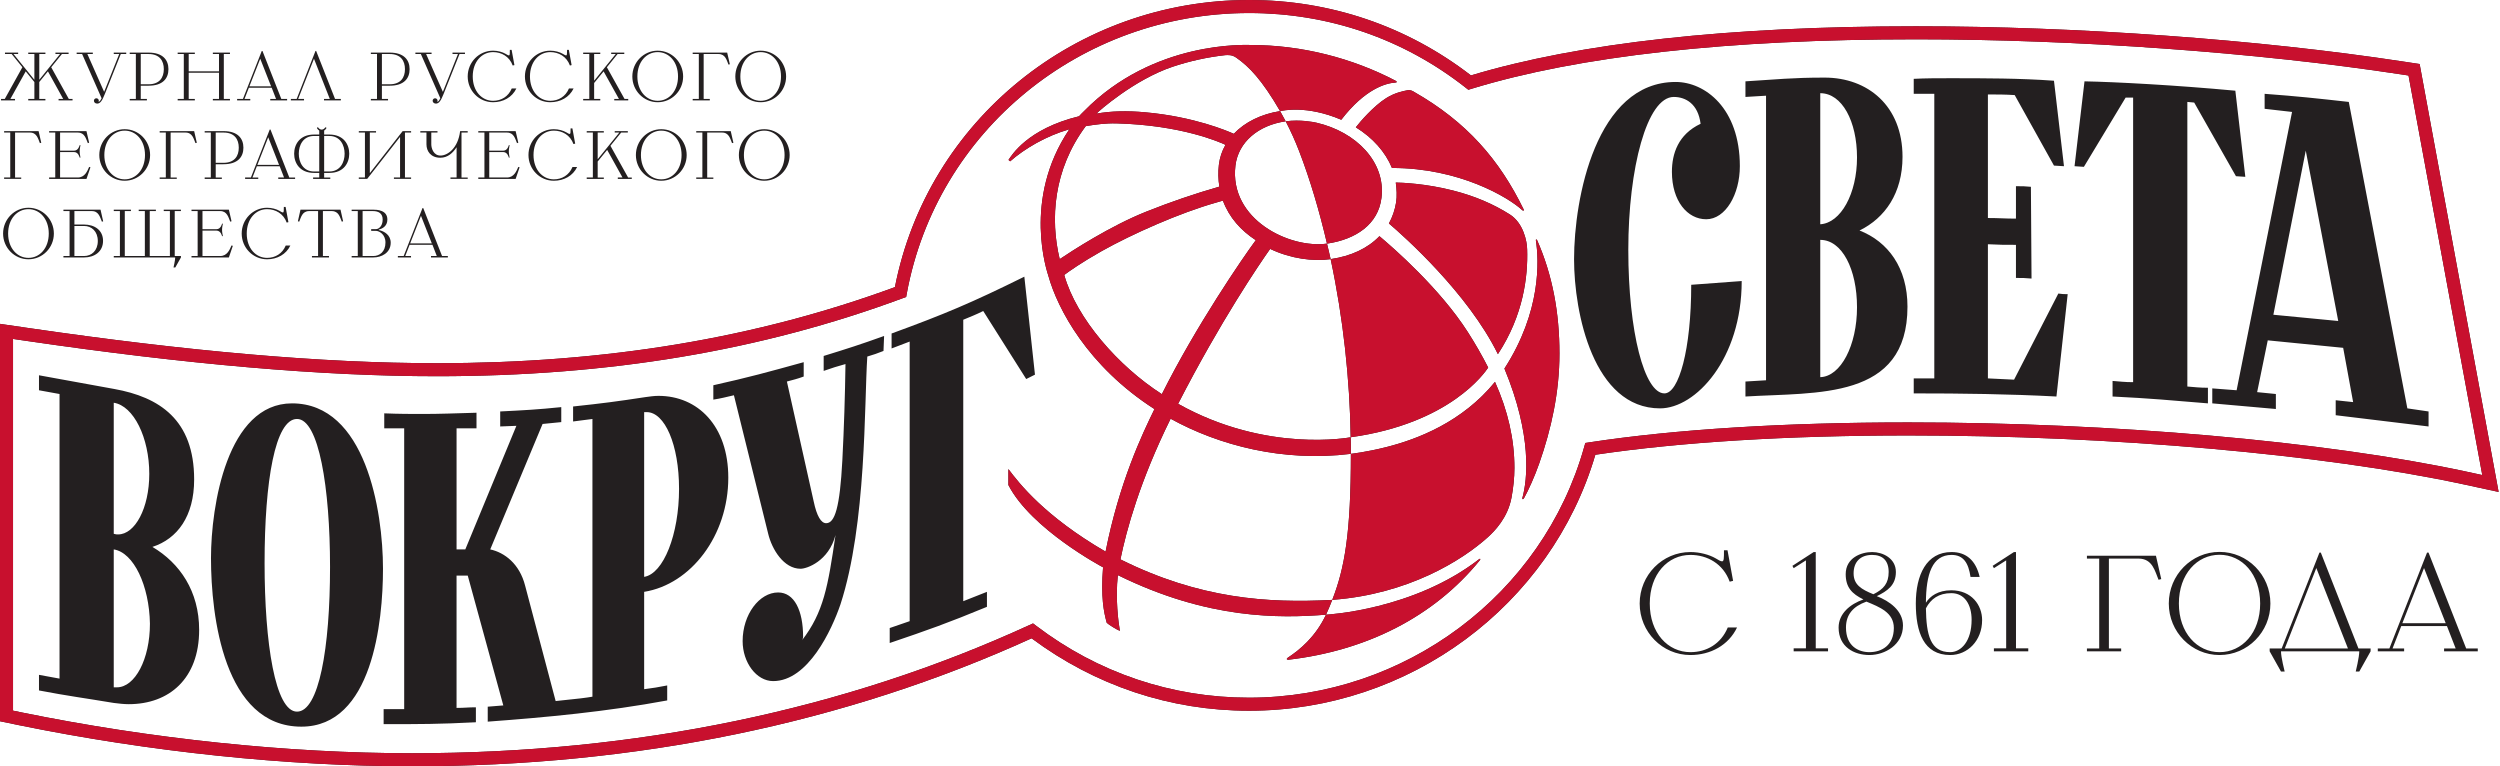
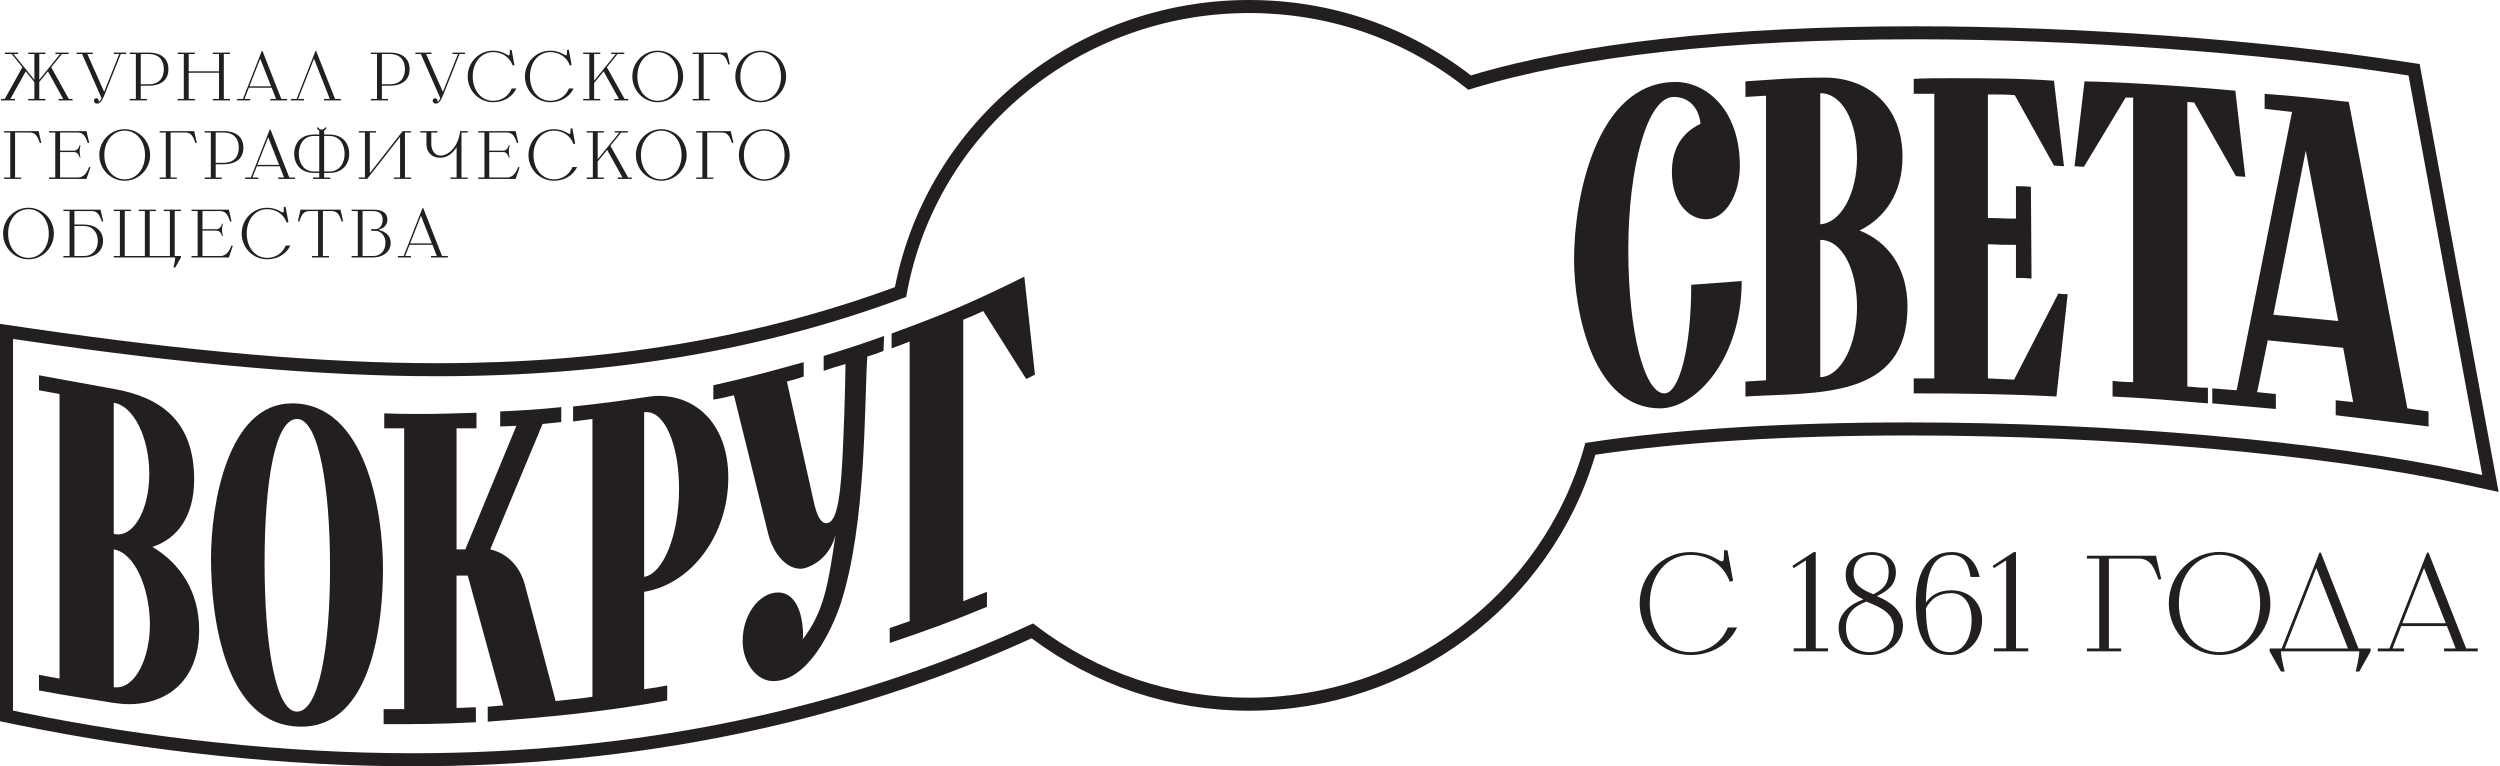
<svg xmlns="http://www.w3.org/2000/svg" width="261" height="80" viewBox="0 0 261 80" fill="none">
  <path d="M93.429 29.976C78.903 35.313 63.262 37.917 45.615 37.917V38.619V37.917C33.685 37.921 19.484 36.664 2.897 34.234L0 33.811V75.299L2.024 75.718C15.547 78.475 29.947 80 43.014 80C66.486 80 88.243 75.499 107.698 66.64C114.325 71.568 122.156 74.2 130.398 74.2C147.116 74.2 161.908 63.231 166.554 47.476C175.346 46.162 186.621 45.462 199.245 45.462C220.335 45.462 242.516 47.413 257.134 50.553L260.856 51.359L252.61 6.683L250.832 6.414C235.773 4.116 216.782 2.744 200.026 2.744C180.488 2.744 164.868 4.475 153.567 7.874C146.896 2.729 138.896 0 130.398 0C112.307 0.005 96.836 12.591 93.429 29.976ZM94.241 31.135L94.604 31.001L94.673 30.621C97.799 13.672 112.823 1.365 130.398 1.362C138.71 1.362 146.531 4.055 153.015 9.152L153.293 9.371L153.633 9.267C164.829 5.841 180.438 4.104 200.026 4.104C216.718 4.104 235.632 5.469 250.627 7.758L251.449 7.884L259.149 49.595C258.348 49.421 257.422 49.222 257.422 49.222C242.714 46.062 220.423 44.1 199.245 44.1C186.37 44.1 174.853 44.819 165.939 46.18L165.507 46.247L165.387 46.668C161.056 62.077 146.667 72.838 130.398 72.838C122.316 72.838 114.63 70.242 108.173 65.331L107.848 65.085L107.478 65.255C88.115 74.137 66.425 78.638 43.013 78.638C30.037 78.638 15.727 77.124 2.298 74.385C2.298 74.385 1.785 74.279 1.36 74.19V35.385L2.701 35.581C19.354 38.02 33.618 39.282 45.615 39.278C63.562 39.278 79.466 36.614 94.241 31.135Z" fill="#231F20" />
  <path d="M83.906 37.811C80.134 38.853 78.246 39.376 74.472 40.22V41.72C75.317 41.59 75.773 41.458 76.621 41.265L80.2 55.729C80.591 57.358 81.826 59.378 83.58 59.378C84.232 59.378 86.51 58.596 87.227 55.86C86.444 61.201 85.991 63.938 83.71 66.872C83.779 66.804 83.844 66.61 83.844 66.479C83.844 63.744 82.93 61.853 81.238 61.853C79.286 61.853 77.531 64.133 77.531 66.934C77.531 69.151 78.96 71.106 80.718 71.106C84.364 71.106 86.835 65.762 87.746 63.091C90.48 54.685 90.221 42.111 90.546 37.224C91.119 37.059 91.684 36.864 92.237 36.639L92.3 35.075C89.762 35.986 88.527 36.379 85.991 37.162V38.723C86.899 38.398 87.354 38.268 88.268 38.007C88.221 41.353 88.113 44.698 87.942 48.04C87.681 52.993 87.158 54.622 86.251 54.622C85.729 54.622 85.275 53.904 84.947 52.34L82.152 39.832C82.866 39.636 83.191 39.571 83.906 39.31V37.811ZM173.767 41.07C171.687 41.07 169.995 34.684 169.995 26.083C169.995 17.55 171.947 10.121 174.74 10.121C175.978 10.121 177.28 10.837 177.542 12.923C175.196 14.03 174.548 16.051 174.548 17.94C174.548 21.001 176.175 22.89 178.127 22.89C180.145 22.89 181.64 20.284 181.64 17.352C181.64 11.293 177.997 8.557 174.938 8.557C166.609 8.557 164.332 20.739 164.332 27.061C164.332 32.666 166.353 42.634 173.31 42.634C177.021 42.634 181.834 37.486 181.834 29.341L176.564 29.731C176.564 36.509 175.264 41.07 173.767 41.07ZM15.585 49.474C15.585 53.057 14.089 55.794 12.333 55.794C12.202 55.794 12.071 55.794 11.875 55.729V42.046C13.96 42.373 15.585 45.696 15.585 49.474ZM4.07 40.744L6.215 41.134V70.846L4.07 70.454V72.083C7.127 72.667 8.753 72.866 11.875 73.387C12.397 73.451 12.919 73.516 13.438 73.516C17.669 73.516 20.791 70.845 20.791 65.762C20.791 61.724 18.774 58.791 15.912 57.097C18.514 56.252 20.269 53.904 20.269 50.06C20.269 43.806 16.625 41.458 11.943 40.612L4.07 39.179V40.744ZM15.653 65.112C15.653 68.825 14.089 71.757 12.202 71.757H11.875V57.358C13.96 57.684 15.585 61.136 15.653 65.112ZM182.225 10.121L184.374 9.991V39.701L182.225 39.831V41.396C189.708 40.939 199.14 41.785 199.14 32.014C199.14 27.972 197.126 25.235 194.133 24.063C196.8 22.761 198.623 20.155 198.623 16.374C198.623 11.034 194.981 8.101 190.49 8.101C187.04 8.101 185.479 8.297 182.225 8.492V10.121ZM193.872 32.078C193.872 36.054 192.18 39.31 190.035 39.376V25.043C192.309 25.043 193.872 28.102 193.872 32.078ZM193.872 16.44C193.872 20.22 192.18 23.282 190.035 23.414V9.729C192.309 9.729 193.872 12.66 193.872 16.439V16.44ZM40.117 44.719H42.197V74.035H40.051V75.602C43.89 75.602 45.843 75.602 49.683 75.404V73.842C48.834 73.842 48.511 73.906 47.664 73.906V60.094H48.834L52.545 73.646L50.919 73.778V75.34C57.1 74.885 63.347 74.296 69.656 73.125V71.56C68.682 71.757 68.227 71.821 67.25 71.952V61.788C72.127 61.005 76.034 55.925 76.034 49.866C76.034 44.456 72.846 41.328 68.748 41.328C68.292 41.328 67.835 41.396 67.381 41.458C64.388 41.916 62.891 42.111 59.831 42.437V44.002L61.85 43.741V72.734C61.071 72.866 60.547 72.928 58.01 73.19L54.821 61.136C54.239 58.857 52.676 57.684 51.18 57.358L56.645 44.262L58.597 44.068V42.503C56.058 42.764 54.757 42.827 52.221 42.956V44.523L53.911 44.456L48.578 57.358H47.665V44.719H49.746V43.089C47.47 43.153 45.907 43.218 44.15 43.218C42.978 43.218 41.678 43.218 40.116 43.153V44.719H40.117ZM70.893 51.037C70.893 55.793 69.267 59.898 67.25 60.225V43.025H67.513C69.397 43.025 70.893 46.411 70.893 51.037ZM39.984 59.378C39.984 53.316 38.166 42.111 30.487 42.111C23.717 42.111 22.027 52.797 22.027 58.269C22.027 64.329 23.393 75.863 31.462 75.863C38.879 75.863 39.984 64.915 39.984 59.378ZM34.456 59.183C34.456 67.718 33.284 74.295 31.007 74.295C28.732 74.295 27.622 67.13 27.622 58.791C27.622 50.192 28.732 43.74 31.007 43.74C33.284 43.74 34.456 50.907 34.456 59.183ZM236.427 11.359L239.29 11.686L233.503 40.743L230.962 40.548V42.111L237.6 42.699V41.134L235.646 40.939L236.753 35.532L244.627 36.313L245.667 41.98L243.847 41.785V43.349L253.542 44.523V42.957L251.327 42.633L245.214 10.641C241.698 10.25 239.941 10.057 236.427 9.795V11.359ZM220.551 41.396C224.518 41.589 226.536 41.785 230.508 42.111V40.482C229.66 40.482 229.141 40.417 228.359 40.353V10.641L229.074 10.707L233.433 18.395L234.411 18.461L233.37 9.469C227.058 8.882 220.875 8.557 217.622 8.492L216.582 17.352L217.558 17.418L221.917 10.187H222.698V39.898C221.787 39.898 221.397 39.832 220.551 39.77V41.396ZM240.721 15.724L244.111 33.512L237.339 32.859L240.721 15.724ZM93.082 36.379L94.969 35.66V64.85L92.886 65.567V67.13C96.921 65.762 98.939 65.046 103.037 63.353V61.788L100.564 62.765V33.381C101.346 33.054 101.867 32.859 102.649 32.47L107.136 39.571L108.05 39.114L106.941 28.885C101.41 31.621 98.612 32.796 93.082 34.817V36.379ZM212.027 19.502C211.44 19.439 211.114 19.439 210.465 19.439V22.825C209.295 22.825 208.71 22.761 207.537 22.761V9.861C208.512 9.861 209.295 9.861 210.335 9.926L214.434 17.288L215.479 17.352L214.434 8.428C210.853 8.166 207.211 8.166 203.569 8.166C202.331 8.166 201.03 8.166 199.793 8.231V9.795H201.941V39.506H199.793V41.07C204.805 41.07 209.749 41.134 214.693 41.396L215.866 30.709C215.479 30.709 215.28 30.709 214.89 30.645L210.27 39.636L207.537 39.505V25.498C208.71 25.562 209.295 25.562 210.465 25.562V29.017C211.114 29.017 211.44 29.017 212.092 29.082L212.027 19.503" fill="#231F20" />
-   <path d="M157.622 22.386C155.932 21.318 154.002 20.476 151.701 19.89C148.835 19.157 146.304 19.063 145.718 19.058C145.809 19.703 145.859 20.472 145.752 21.139C145.629 21.906 145.376 22.647 145.003 23.329C146.556 24.654 153.257 30.607 156.381 36.971C159.057 32.903 159.525 28.832 159.436 26.058C159.429 25.194 159.032 23.276 157.622 22.386ZM141.548 13.291C143.311 14.38 144.637 15.863 145.321 17.537C152.34 17.524 157.495 20.608 158.932 21.947C159.042 22.037 159.132 21.983 159.07 21.864C156.529 16.648 153.106 12.72 147.643 9.601C147.526 9.528 147.266 9.361 146.963 9.419C146.514 9.506 145.638 9.667 144.726 10.24C143.387 11.083 141.975 12.733 141.548 13.292V13.291ZM134.447 68.665C134.229 68.828 134.404 68.889 134.518 68.876C142.614 67.927 149.659 64.435 154.494 58.491C154.606 58.347 154.517 58.302 154.427 58.371C147.57 63.699 138.526 64.166 138.436 64.173C137.333 66.495 135.723 67.822 134.447 68.665ZM155.366 38.375C154.72 37.107 154.012 35.871 153.243 34.673C150.329 30.113 145.439 25.852 144.012 24.656C142.787 25.936 141.035 26.743 138.949 27.046L138.919 27.053C140.238 33.222 140.923 39.659 141.01 45.649C151.368 44.206 155.005 38.918 155.366 38.375ZM144.732 46.676C142.591 47.217 141.048 47.377 141.031 47.381C141.034 55.689 140.374 59.344 139.087 62.625C139.12 62.623 139.15 62.617 139.183 62.617C146.988 62.017 152.614 58.536 155.346 56.072C156.033 55.451 157.413 54.053 157.803 51.941C157.985 50.949 158.107 49.903 158.107 48.857C158.107 45.858 157.428 42.892 156.077 39.868C152.658 44.069 147.973 45.857 144.732 46.676ZM138.538 25.431L138.592 25.426C141.525 24.986 143.883 23.443 144.227 20.655C144.687 16.925 141.591 13.767 137.434 12.809C137.159 12.746 135.761 12.46 134.226 12.664C134.749 13.67 135.215 14.704 135.624 15.762C136.793 18.795 137.752 22.067 138.538 25.431ZM160.478 25.078C160.435 24.983 160.325 24.961 160.344 25.082C160.671 27.191 160.915 32.515 157.063 38.478C159.963 45.46 159.473 50.061 158.934 51.993C158.907 52.104 158.993 52.209 159.124 51.975C159.565 51.182 160.209 49.768 160.698 48.371C161.96 44.773 162.808 40.945 162.808 36.905C162.808 32.633 162.081 28.721 160.478 25.079V25.078ZM116.973 58.401C117.598 55.34 119.004 50.212 122.211 43.715C127.271 46.512 133.973 48.25 140.979 47.387L141.031 47.381C141.031 47.045 141.032 46.721 141.031 46.37C141.028 46.136 141.015 45.889 141.01 45.65C140.972 45.656 132.243 47.349 122.994 42.157C127.444 33.493 131.457 27.609 132.6 25.988C132.604 25.989 132.611 25.992 132.611 25.99C134.772 27.018 137.118 27.309 138.908 27.056L138.919 27.054C138.803 26.508 138.665 25.973 138.538 25.432C134.664 25.98 128.306 22.928 128.98 17.285C129.274 14.821 131.401 13.062 134.226 12.666C134.04 12.306 133.845 11.95 133.642 11.6C131.681 11.904 129.968 12.747 128.808 13.971C128.188 13.69 124.69 12.188 119.598 11.726C117.644 11.547 116.013 11.592 114.468 11.859C114.658 11.647 118.42 8.304 122.437 6.963C124.214 6.372 126.048 5.968 127.909 5.759C128.18 5.749 128.613 5.686 129.09 6.036C130.392 6.949 131.734 8.307 133.642 11.6C133.889 11.562 136.368 10.943 140.03 12.502C142.513 9.265 144.708 8.678 145.655 8.624C145.92 8.609 145.815 8.488 145.683 8.42C141.195 6.078 135.932 4.696 130.544 4.696C130.089 4.696 120.411 4.223 113.182 11.597C112.983 11.801 112.831 11.927 112.652 12.138C107.226 13.466 105.601 16.247 105.286 16.696L105.46 16.842C106.973 15.513 109.218 14.188 111.639 13.496C106.673 20.864 109.365 28.497 109.45 28.798C110.403 32.225 113.545 38.232 120.528 42.71C119.24 45.326 116.844 50.394 115.421 57.592C109.066 53.896 106.411 50.479 105.277 48.97V50.636C107.649 55.245 115.075 59.182 115.158 59.227C114.91 62.302 115.233 63.922 115.549 65.031C115.8 65.24 116.508 65.695 116.916 65.866C116.756 64.934 116.432 62.49 116.704 60.043C126.123 64.689 133.612 64.547 138.436 64.174C138.65 63.732 138.943 62.987 139.087 62.626C139.062 62.628 139.039 62.632 139.014 62.633C132.362 62.982 125.248 62.522 116.973 58.401ZM113.354 13.168C114.332 13.007 115.42 12.852 116.556 12.882C123.351 13.059 127.371 14.85 127.942 15.12C127.569 15.764 127.333 16.478 127.248 17.217C127.162 17.972 127.18 18.735 127.299 19.486C124.718 20.225 122.177 21.095 119.684 22.09C115.895 23.596 111.84 26.242 110.633 27.054C109.634 22.91 109.949 17.738 113.354 13.167V13.168ZM111.106 28.703C111.654 28.294 112.967 27.369 115.004 26.222C118.189 24.429 123.213 22.203 126.995 21.141C127.273 21.063 127.491 20.998 127.67 20.944C128.333 22.724 129.562 24.07 131.104 25.076C129.784 26.855 124.859 34.026 121.298 41.151C116.759 38.236 112.378 33.238 111.106 28.703Z" fill="#231F20" />
-   <path d="M93.429 29.976C78.903 35.313 63.262 37.917 45.615 37.917V38.619V37.917C33.685 37.921 19.484 36.664 2.897 34.234L0 33.811V75.299L2.024 75.718C15.547 78.475 29.947 80 43.014 80C66.486 80 88.243 75.499 107.698 66.64C114.325 71.568 122.156 74.2 130.398 74.2C147.116 74.2 161.908 63.231 166.554 47.476C175.346 46.162 186.621 45.462 199.245 45.462C220.335 45.462 242.516 47.413 257.134 50.553L260.856 51.359L252.61 6.683L250.832 6.414C235.773 4.116 216.782 2.744 200.026 2.744C180.488 2.744 164.868 4.475 153.567 7.874C146.896 2.729 138.896 0 130.398 0C112.307 0.005 96.836 12.591 93.429 29.976ZM94.241 31.135L94.604 31.001L94.673 30.621C97.799 13.672 112.823 1.365 130.398 1.362C138.71 1.362 146.531 4.055 153.015 9.152L153.293 9.371L153.633 9.267C164.829 5.841 180.438 4.104 200.026 4.104C216.718 4.104 235.632 5.469 250.627 7.758L251.449 7.884L259.149 49.595C258.348 49.421 257.422 49.222 257.422 49.222C242.714 46.062 220.423 44.1 199.245 44.1C186.37 44.1 174.853 44.819 165.939 46.18L165.507 46.247L165.387 46.668C161.056 62.077 146.667 72.838 130.398 72.838C122.316 72.838 114.63 70.242 108.173 65.331L107.848 65.085L107.478 65.255C88.115 74.137 66.425 78.638 43.013 78.638C30.037 78.638 15.727 77.124 2.298 74.385C2.298 74.385 1.785 74.279 1.36 74.19V35.385L2.701 35.581C19.354 38.02 33.618 39.282 45.615 39.278C63.562 39.278 79.466 36.614 94.241 31.135Z" fill="#C8102E" />
-   <path d="M157.622 22.386C155.932 21.318 154.002 20.476 151.701 19.89C148.835 19.157 146.304 19.063 145.718 19.058C145.809 19.703 145.859 20.472 145.752 21.139C145.629 21.906 145.376 22.647 145.003 23.329C146.556 24.654 153.257 30.607 156.381 36.971C159.057 32.903 159.525 28.832 159.436 26.058C159.429 25.194 159.032 23.276 157.622 22.386ZM141.548 13.291C143.311 14.38 144.637 15.863 145.321 17.537C152.34 17.524 157.495 20.608 158.932 21.947C159.042 22.037 159.132 21.983 159.07 21.864C156.529 16.648 153.106 12.72 147.643 9.601C147.526 9.528 147.266 9.361 146.963 9.419C146.514 9.506 145.638 9.667 144.726 10.24C143.387 11.083 141.975 12.733 141.548 13.292V13.291ZM134.447 68.665C134.229 68.828 134.404 68.889 134.518 68.876C142.614 67.927 149.659 64.435 154.494 58.491C154.606 58.347 154.517 58.302 154.427 58.371C147.57 63.699 138.526 64.166 138.436 64.173C137.333 66.495 135.723 67.822 134.447 68.665ZM155.366 38.375C154.72 37.107 154.012 35.871 153.243 34.673C150.329 30.113 145.439 25.852 144.012 24.656C142.787 25.936 141.035 26.743 138.949 27.046L138.919 27.053C140.238 33.222 140.923 39.659 141.01 45.649C151.368 44.206 155.005 38.918 155.366 38.375ZM144.732 46.676C142.591 47.217 141.048 47.377 141.031 47.381C141.034 55.689 140.374 59.344 139.087 62.625C139.12 62.623 139.15 62.617 139.183 62.617C146.988 62.017 152.614 58.536 155.346 56.072C156.033 55.451 157.413 54.053 157.803 51.941C157.985 50.949 158.107 49.903 158.107 48.857C158.107 45.858 157.428 42.892 156.077 39.868C152.658 44.069 147.973 45.857 144.732 46.676ZM138.538 25.431L138.592 25.426C141.525 24.986 143.883 23.443 144.227 20.655C144.687 16.925 141.591 13.767 137.434 12.809C137.159 12.746 135.761 12.46 134.226 12.664C134.749 13.67 135.215 14.704 135.624 15.762C136.793 18.795 137.752 22.067 138.538 25.431ZM160.478 25.078C160.435 24.983 160.325 24.961 160.344 25.082C160.671 27.191 160.915 32.515 157.063 38.478C159.963 45.46 159.473 50.061 158.934 51.993C158.907 52.104 158.993 52.209 159.124 51.975C159.565 51.182 160.209 49.768 160.698 48.371C161.96 44.773 162.808 40.945 162.808 36.905C162.808 32.633 162.081 28.721 160.478 25.079V25.078ZM116.973 58.401C117.598 55.34 119.004 50.212 122.211 43.715C127.271 46.512 133.973 48.25 140.979 47.387L141.031 47.381C141.031 47.045 141.032 46.721 141.031 46.37C141.028 46.136 141.015 45.889 141.01 45.65C140.972 45.656 132.243 47.349 122.994 42.157C127.444 33.493 131.457 27.609 132.6 25.988C132.604 25.989 132.611 25.992 132.611 25.99C134.772 27.018 137.118 27.309 138.908 27.056L138.919 27.054C138.803 26.508 138.665 25.973 138.538 25.432C134.664 25.98 128.306 22.928 128.98 17.285C129.274 14.821 131.401 13.062 134.226 12.666C134.04 12.306 133.845 11.95 133.642 11.6C131.681 11.904 129.968 12.747 128.808 13.971C128.188 13.69 124.69 12.188 119.598 11.726C117.644 11.547 116.013 11.592 114.468 11.859C114.658 11.647 118.42 8.304 122.437 6.963C124.214 6.372 126.048 5.968 127.909 5.759C128.18 5.749 128.613 5.686 129.09 6.036C130.392 6.949 131.734 8.307 133.642 11.6C133.889 11.562 136.368 10.943 140.03 12.502C142.513 9.265 144.708 8.678 145.655 8.624C145.92 8.609 145.815 8.488 145.683 8.42C141.195 6.078 135.932 4.696 130.544 4.696C130.089 4.696 120.411 4.223 113.182 11.597C112.983 11.801 112.831 11.927 112.652 12.138C107.226 13.466 105.601 16.247 105.286 16.696L105.46 16.842C106.973 15.513 109.218 14.188 111.639 13.496C106.673 20.864 109.365 28.497 109.45 28.798C110.403 32.225 113.545 38.232 120.528 42.71C119.24 45.326 116.844 50.394 115.421 57.592C109.066 53.896 106.411 50.479 105.277 48.97V50.636C107.649 55.245 115.075 59.182 115.158 59.227C114.91 62.302 115.233 63.922 115.549 65.031C115.8 65.24 116.508 65.695 116.916 65.866C116.756 64.934 116.432 62.49 116.704 60.043C126.123 64.689 133.612 64.547 138.436 64.174C138.65 63.732 138.943 62.987 139.087 62.626C139.062 62.628 139.039 62.632 139.014 62.633C132.362 62.982 125.248 62.522 116.973 58.401ZM113.354 13.168C114.332 13.007 115.42 12.852 116.556 12.882C123.351 13.059 127.371 14.85 127.942 15.12C127.569 15.764 127.333 16.478 127.248 17.217C127.162 17.972 127.18 18.735 127.299 19.486C124.718 20.225 122.177 21.095 119.684 22.09C115.895 23.596 111.84 26.242 110.633 27.054C109.634 22.91 109.949 17.738 113.354 13.167V13.168ZM111.106 28.703C111.654 28.294 112.967 27.369 115.004 26.222C118.189 24.429 123.213 22.203 126.995 21.141C127.273 21.063 127.491 20.998 127.67 20.944C128.333 22.724 129.562 24.07 131.104 25.076C129.784 26.855 124.859 34.026 121.298 41.151C116.759 38.236 112.378 33.238 111.106 28.703Z" fill="#C8102E" />
  <path d="M2.969 21.689C1.51 21.689 0.322 22.892 0.322 24.383C0.322 25.866 1.51 27.069 2.969 27.069C4.436 27.069 5.624 25.866 5.624 24.383C5.624 22.892 4.436 21.689 2.969 21.689ZM0.848 24.383C0.848 22.843 1.802 21.837 2.969 21.837C4.144 21.837 5.091 22.843 5.091 24.383C5.091 25.916 4.143 26.922 2.969 26.922C1.802 26.922 0.848 25.916 0.848 24.383ZM7.768 26.729V23.591H8.78C9.562 23.591 10.211 24.155 10.211 25.16C10.211 26.165 9.562 26.729 8.78 26.729H7.768ZM7.768 23.442V22.037H9.591C10.317 22.037 10.445 22.701 10.638 23.143L10.772 23.108L10.495 21.889H6.622V22.037H7.263V26.729H6.622V26.878H8.779C9.861 26.878 10.758 26.274 10.758 25.146C10.758 24.02 9.862 23.442 8.78 23.442H7.768V23.442ZM18.889 22.037V21.888H17.095V22.037H17.737V26.729H15.634V22.037H16.276V21.888H14.481V22.037H15.122V26.729H13.028V22.037H13.67V21.888H11.878V22.037H12.518V26.729H11.878V26.877H18.291C18.291 27.184 18.114 27.926 18.114 27.926H18.299L18.89 26.877V26.729H18.242V22.037H18.89H18.889ZM21.139 26.729V24.076H22.612C23.061 24.076 23.182 24.654 23.182 24.654H23.268C23.239 24.468 23.182 24.261 23.182 23.997C23.182 23.742 23.239 23.528 23.268 23.349H23.182C23.182 23.349 23.061 23.927 22.612 23.927H21.139V22.037H22.989C23.716 22.037 23.844 22.693 24.036 23.142L24.172 23.099L23.894 21.888H19.993V22.037H20.634V26.729H19.993V26.877H23.894L24.307 25.666L24.172 25.622C23.98 26.073 23.716 26.729 22.989 26.729H21.139ZM29.633 21.603C29.633 22.03 29.633 22.18 29.533 22.18C29.448 22.18 29.334 22.102 29.199 22.023C28.864 21.823 28.366 21.689 27.881 21.689C26.415 21.689 25.233 22.895 25.233 24.38C25.233 25.867 26.415 27.07 27.881 27.07C28.935 27.07 29.874 26.557 30.316 25.63H29.832C29.475 26.493 28.721 26.922 27.881 26.922C26.707 26.922 25.76 25.922 25.76 24.379C25.76 22.837 26.707 21.837 27.881 21.837C28.757 21.837 29.59 22.295 29.932 23.237L30.11 23.194L29.818 21.603H29.633ZM34.346 26.877V26.729H33.712V22.037H34.638C35.371 22.037 35.492 22.693 35.685 23.142L35.82 23.099L35.55 21.888H31.371L31.1 23.099L31.235 23.143C31.427 22.693 31.548 22.037 32.275 22.037H33.207V26.729H32.567V26.877H34.346ZM38.981 26.877C39.808 26.877 40.79 26.415 40.79 25.338C40.79 24.547 40.135 24.14 39.551 24.019V23.962C39.872 23.891 40.441 23.641 40.441 22.921C40.441 21.916 39.337 21.888 38.938 21.888H36.712V22.037H37.352V26.729H36.712V26.877H38.982H38.981ZM37.856 26.729V22.037H38.938C39.488 22.037 39.95 22.251 39.95 22.921C39.95 23.642 39.509 23.92 39.266 23.92H38.824C38.812 23.919 38.8 23.922 38.789 23.926C38.777 23.93 38.767 23.937 38.758 23.945C38.749 23.954 38.743 23.964 38.738 23.976C38.733 23.987 38.731 23.999 38.731 24.011C38.731 24.062 38.76 24.104 38.824 24.104H39.266C39.544 24.104 40.242 24.425 40.242 25.323C40.242 26.294 39.616 26.729 38.981 26.729H37.856ZM46.151 26.729L44.186 21.724H44.108L42.143 26.729H41.537V26.877H42.911V26.729H42.306L42.762 25.559H45.148L45.602 26.729H44.997V26.877H46.756V26.729H46.15H46.151ZM42.819 25.409L43.95 22.529L45.082 25.409H42.819ZM2.215 18.678V18.531H1.574V13.838H3.125C3.852 13.838 3.98 14.5 4.165 14.942L4.308 14.907L4.029 13.688H0.43V13.838H1.07V18.529H0.429V18.677H2.215V18.678ZM6.273 18.531V15.877H7.748C8.196 15.877 8.317 16.455 8.317 16.455H8.402C8.374 16.269 8.317 16.063 8.317 15.799C8.317 15.543 8.374 15.329 8.402 15.151H8.317C8.317 15.151 8.195 15.728 7.748 15.728H6.273V13.839H8.124C8.85 13.839 8.978 14.494 9.171 14.944L9.306 14.9L9.027 13.689H5.128V13.839H5.769V18.53H5.128V18.678H9.029L9.442 17.467L9.307 17.424C9.114 17.874 8.851 18.53 8.124 18.53H6.274L6.273 18.531ZM13.016 13.489C11.555 13.489 10.367 14.693 10.367 16.185C10.367 17.667 11.556 18.871 13.016 18.871C14.483 18.871 15.671 17.667 15.671 16.185C15.671 14.693 14.483 13.489 13.016 13.489ZM10.893 16.185C10.893 14.644 11.847 13.639 13.016 13.639C14.19 13.639 15.138 14.644 15.138 16.185C15.138 17.718 14.19 18.723 13.016 18.723C11.847 18.723 10.893 17.718 10.893 16.184V16.185ZM18.455 18.678V18.531H17.814V13.838H19.366C20.092 13.838 20.221 14.5 20.406 14.942L20.548 14.907L20.27 13.688H16.669V13.838H17.311V18.529H16.669V18.677H18.456L18.455 18.678ZM23.161 18.678V18.531H22.521V17.146H23.333C24.836 17.146 25.412 16.377 25.412 15.421C25.412 14.465 24.836 13.689 23.333 13.689H21.368V13.839H22.009V18.53H21.369V18.678H23.162H23.161ZM24.928 15.421C24.928 16.291 24.486 16.998 23.332 16.998H22.52V13.838H23.332C24.486 13.838 24.928 14.543 24.928 15.42V15.421ZM30.203 18.53L28.238 13.526H28.16L26.195 18.53H25.589V18.678H26.963V18.531H26.358L26.814 17.36H29.199L29.654 18.53H29.049V18.678H30.808V18.531H30.203V18.53ZM26.871 17.211L28.003 14.331L29.134 17.211H26.871ZM33.585 13.533C33.414 13.533 33.286 13.404 33.229 13.326C33.222 13.315 33.213 13.306 33.202 13.299C33.191 13.293 33.178 13.29 33.166 13.29C33.147 13.29 33.129 13.297 33.115 13.311C33.102 13.324 33.094 13.342 33.094 13.361C33.094 13.383 33.108 13.411 33.122 13.432C33.178 13.511 33.248 13.579 33.329 13.633V14.046H32.788C31.285 14.046 30.709 15.092 30.709 16.049C30.709 17.005 31.285 18.052 32.787 18.052H33.329V18.53H32.688V18.678H34.482V18.531H33.841V18.052H34.382C35.885 18.052 36.461 17.005 36.461 16.049C36.461 15.092 35.885 14.046 34.383 14.046H33.841V13.633C33.922 13.579 33.991 13.511 34.047 13.432C34.063 13.412 34.073 13.387 34.076 13.361C34.076 13.342 34.068 13.324 34.055 13.311C34.042 13.297 34.024 13.29 34.005 13.29C33.992 13.29 33.979 13.293 33.968 13.299C33.956 13.306 33.947 13.315 33.94 13.326C33.884 13.404 33.756 13.533 33.585 13.533ZM34.382 14.195C35.536 14.195 35.978 15.178 35.978 16.049C35.978 16.919 35.536 17.903 34.382 17.903H33.841V14.194H34.382V14.195ZM33.33 17.903H32.788C31.633 17.903 31.193 16.919 31.193 16.049C31.193 15.179 31.633 14.195 32.788 14.195H33.329V17.903H33.33ZM42.919 13.839V13.689H42.036L38.611 18.074V13.838H39.259V13.688H37.459V13.838H38.099V18.529H37.458V18.677H38.334L41.766 14.294V18.529H41.125V18.677H42.919V18.53H42.278V13.838H42.919V13.839ZM48.828 18.678V18.531H48.181V13.838H48.828V13.688H48.037C47.817 15.505 46.707 16.241 45.988 16.241C45.269 16.241 45.027 15.499 45.027 15.064V13.838H45.674V13.688H43.881V13.838H44.522V15.064C44.522 15.792 44.976 16.468 45.974 16.468C46.742 16.468 47.284 15.963 47.669 15.371V18.529H47.028V18.677H48.828V18.678ZM51.078 18.531V15.877H52.553C53 15.877 53.121 16.455 53.121 16.455H53.207C53.179 16.269 53.121 16.063 53.121 15.799C53.121 15.543 53.179 15.329 53.207 15.151H53.121C53.121 15.151 53 15.728 52.553 15.728H51.078V13.839H52.93C53.656 13.839 53.784 14.494 53.976 14.944L54.112 14.9L53.833 13.689H49.933V13.839H50.574V18.53H49.933V18.678H53.833L54.246 17.467L54.112 17.424C53.919 17.874 53.656 18.53 52.929 18.53H51.078V18.531ZM59.571 13.404C59.571 13.832 59.571 13.981 59.471 13.981C59.386 13.981 59.272 13.903 59.138 13.825C58.803 13.625 58.304 13.489 57.82 13.489C56.353 13.489 55.172 14.696 55.172 16.182C55.172 17.667 56.353 18.871 57.82 18.871C58.874 18.871 59.813 18.358 60.255 17.432H59.77C59.414 18.293 58.66 18.723 57.82 18.723C56.645 18.723 55.699 17.723 55.699 16.181C55.699 14.639 56.645 13.639 57.82 13.639C58.696 13.639 59.529 14.095 59.87 15.039L60.049 14.995L59.757 13.404H59.571ZM65.574 18.53L63.729 15.221L64.848 13.839H65.545V13.689H64.178V13.839H64.656L62.398 16.626V13.839H63.039V13.689H61.253V13.839H61.894V18.53H61.253V18.678H63.039V18.531H62.398V16.861L63.388 15.65L64.989 18.53H64.498V18.678H65.958V18.531H65.574V18.53ZM69.034 13.489C67.575 13.489 66.387 14.693 66.387 16.185C66.387 17.667 67.575 18.871 69.034 18.871C70.501 18.871 71.689 17.667 71.689 16.185C71.689 14.693 70.501 13.489 69.034 13.489ZM66.913 16.185C66.913 14.644 67.867 13.639 69.034 13.639C70.209 13.639 71.156 14.644 71.156 16.185C71.156 17.718 70.209 18.723 69.034 18.723C67.867 18.723 66.913 17.718 66.913 16.184V16.185ZM74.474 18.678V18.531H73.832V13.838H75.385C76.111 13.838 76.239 14.5 76.424 14.942L76.567 14.907L76.289 13.688H72.687V13.838H73.328V18.529H72.687V18.677H74.474V18.678ZM79.786 13.489C78.325 13.489 77.138 14.693 77.138 16.185C77.138 17.667 78.325 18.871 79.786 18.871C81.253 18.871 82.441 17.667 82.441 16.185C82.441 14.693 81.253 13.489 79.786 13.489ZM77.664 16.185C77.664 14.644 78.618 13.639 79.785 13.639C80.96 13.639 81.909 14.644 81.909 16.185C81.909 17.718 80.96 18.723 79.786 18.723C78.618 18.723 77.664 17.718 77.664 16.184V16.185ZM7.184 10.331L5.347 7.023L6.465 5.64H7.162V5.491H5.788V5.64H6.273L4.101 8.328V5.64H4.742V5.491H2.949V5.64H3.589V8.328L1.41 5.64H1.894V5.491H0.52V5.64H1.218L2.336 7.022L0.498 10.331H0.107V10.48H1.567V10.331H1.083L2.685 7.451L3.589 8.564V10.331H2.948V10.48H4.741V10.331H4.1V8.563L5.004 7.45L6.599 10.331H6.115V10.48H7.574V10.331H7.183H7.184ZM11.876 5.491V5.64H12.446L10.872 9.59L9.121 5.64H9.691V5.491H8.003V5.64H8.573L10.608 10.26C10.53 10.417 10.445 10.573 10.28 10.651C10.303 10.61 10.315 10.563 10.316 10.516C10.316 10.482 10.31 10.449 10.297 10.418C10.284 10.387 10.266 10.358 10.242 10.335C10.218 10.311 10.19 10.292 10.159 10.279C10.127 10.266 10.094 10.259 10.06 10.26C10.027 10.26 9.994 10.266 9.962 10.279C9.931 10.292 9.903 10.311 9.879 10.335C9.856 10.359 9.837 10.387 9.824 10.418C9.811 10.449 9.805 10.482 9.805 10.516C9.805 10.673 9.933 10.815 10.146 10.815C10.452 10.815 10.659 10.537 10.928 9.854L12.609 5.64H13.179V5.491H11.876ZM15.337 10.48V10.331H14.695V8.948H15.507C17.01 8.948 17.585 8.179 17.585 7.222C17.585 6.268 17.01 5.491 15.507 5.491H13.542V5.64H14.183V10.331H13.542V10.48H15.336H15.337ZM17.102 7.222C17.102 8.093 16.661 8.799 15.507 8.799H14.695V5.64H15.507C16.661 5.64 17.103 6.346 17.103 7.222H17.102ZM24.008 5.64V5.491H22.222V5.64H22.863V7.444H19.701V5.64H20.341V5.491H18.548V5.64H19.189V10.331H18.548V10.48H20.341V10.331H19.701V7.593H22.863V10.332H22.222V10.48H24.008V10.332H23.367V5.639H24.008V5.64ZM29.369 10.331L27.404 5.327H27.326L25.361 10.331H24.756V10.48H26.129V10.331H25.525L25.981 9.161H28.366L28.821 10.331H28.215V10.48H29.974V10.331H29.369ZM26.037 9.013L27.169 6.133L28.301 9.013H26.037ZM33.826 10.48H35.585V10.331H34.979L33.007 5.32H32.936L30.971 10.331H30.366V10.48H31.74V10.331H31.127L32.779 6.133L34.432 10.331H33.826V10.48ZM40.511 10.48V10.331H39.871V8.948H40.683C42.186 8.948 42.763 8.179 42.763 7.222C42.763 6.268 42.186 5.491 40.683 5.491H38.718V5.64H39.359V10.331H38.718V10.48H40.512H40.511ZM42.278 7.222C42.278 8.093 41.837 8.799 40.683 8.799H39.871V5.64H40.683C41.837 5.64 42.278 6.346 42.278 7.222ZM47.241 5.491V5.64H47.809L46.236 9.59L44.486 5.64H45.056V5.491H43.368V5.64H43.937L45.972 10.26C45.894 10.417 45.809 10.573 45.645 10.651C45.667 10.61 45.68 10.563 45.681 10.516C45.681 10.482 45.674 10.449 45.661 10.418C45.648 10.387 45.63 10.358 45.606 10.335C45.582 10.311 45.554 10.292 45.522 10.279C45.491 10.266 45.458 10.259 45.424 10.26C45.391 10.259 45.357 10.266 45.326 10.279C45.295 10.292 45.267 10.311 45.243 10.335C45.219 10.358 45.2 10.387 45.188 10.418C45.175 10.449 45.168 10.482 45.169 10.516C45.169 10.673 45.296 10.815 45.51 10.815C45.816 10.815 46.022 10.537 46.293 9.854L47.974 5.64H48.543V5.491H47.241ZM53.228 5.206C53.228 5.634 53.228 5.783 53.128 5.783C53.043 5.783 52.929 5.705 52.793 5.627C52.459 5.426 51.96 5.291 51.476 5.291C50.01 5.291 48.828 6.497 48.828 7.983C48.828 9.469 50.01 10.673 51.476 10.673C52.53 10.673 53.47 10.16 53.911 9.234H53.427C53.071 10.095 52.317 10.524 51.476 10.524C50.302 10.524 49.354 9.524 49.354 7.981C49.354 6.44 50.302 5.44 51.476 5.44C52.352 5.44 53.185 5.897 53.527 6.84L53.705 6.796L53.413 5.205H53.228V5.206ZM59.201 5.206C59.201 5.634 59.201 5.783 59.101 5.783C59.016 5.783 58.902 5.705 58.767 5.627C58.432 5.426 57.933 5.291 57.45 5.291C55.983 5.291 54.802 6.497 54.802 7.983C54.802 9.469 55.983 10.673 57.45 10.673C58.504 10.673 59.443 10.16 59.884 9.234H59.4C59.044 10.095 58.29 10.524 57.45 10.524C56.275 10.524 55.328 9.524 55.328 7.981C55.328 6.44 56.275 5.44 57.45 5.44C58.325 5.44 59.158 5.897 59.5 6.84L59.677 6.796L59.386 5.205H59.201V5.206ZM65.203 10.331L63.359 7.023L64.476 5.64H65.175V5.491H63.808V5.64H64.284L62.028 8.428V5.64H62.669V5.491H60.883V5.64H61.523V10.331H60.883V10.48H62.669V10.331H62.028V8.664L63.017 7.452L64.619 10.332H64.128V10.481H65.588V10.332H65.203V10.331ZM68.664 5.291C67.204 5.291 66.016 6.495 66.016 7.985C66.016 9.469 67.204 10.673 68.664 10.673C70.131 10.673 71.319 9.469 71.319 7.986C71.319 6.495 70.131 5.291 68.664 5.291ZM66.542 7.985C66.542 6.446 67.496 5.44 68.664 5.44C69.839 5.44 70.786 6.445 70.786 7.985C70.786 9.519 69.839 10.524 68.664 10.524C67.496 10.524 66.542 9.519 66.542 7.985ZM74.103 10.48V10.331H73.462V5.64H75.014C75.74 5.64 75.869 6.302 76.053 6.744L76.197 6.709L75.918 5.491H72.316V5.64H72.957V10.331H72.316V10.48H74.103ZM79.416 5.291C77.955 5.291 76.767 6.495 76.767 7.985C76.767 9.469 77.955 10.673 79.416 10.673C80.882 10.673 82.07 9.469 82.07 7.986C82.07 6.495 80.882 5.291 79.416 5.291ZM77.292 7.986C77.292 6.447 78.246 5.441 79.414 5.441C80.588 5.441 81.537 6.446 81.537 7.986C81.537 9.52 80.589 10.525 79.415 10.525C78.246 10.525 77.292 9.52 77.292 7.986ZM179.982 57.448C179.982 58.304 179.982 58.603 179.783 58.603C179.612 58.603 179.384 58.446 179.113 58.29C178.444 57.904 177.447 57.634 176.478 57.634C173.546 57.634 171.182 60.043 171.182 63.008C171.182 65.975 173.546 68.385 176.478 68.385C178.586 68.385 180.466 67.358 181.349 65.504H180.381C179.669 67.229 178.159 68.085 176.478 68.085C174.129 68.085 172.236 66.088 172.236 63.009C172.236 59.929 174.129 57.933 176.478 57.933C178.231 57.933 179.897 58.845 180.579 60.728L180.936 60.641L180.352 57.448H179.982ZM189.564 67.686V57.634H189.351L187.129 59.073L187.258 59.317L188.54 58.503V67.685H187.258V67.999H190.847V67.686H189.564ZM195.168 68.385C196.762 68.385 198.671 67.329 198.671 65.305C198.671 63.75 197.261 62.752 195.937 62.238C197.019 61.71 197.93 61.112 197.93 59.716C197.93 58.275 196.55 57.634 195.453 57.634C194.328 57.634 192.691 58.218 192.691 59.943C192.691 61.326 193.346 61.996 194.541 62.581C193.146 63.066 191.95 64.064 191.95 65.518C191.95 67.543 193.573 68.385 195.168 68.385ZM195.168 68.085C194.029 68.085 192.719 67.471 192.719 65.518C192.719 64.164 193.459 63.308 194.855 62.809C196.236 63.379 197.717 63.95 197.717 65.561C197.717 67.373 196.449 68.085 195.168 68.085ZM193.516 59.858C193.516 58.66 194.228 57.933 195.453 57.933C196.535 57.933 197.176 58.517 197.176 59.716C197.176 60.884 196.664 61.511 195.581 62.039C194.313 61.526 193.516 61.041 193.516 59.858ZM203.742 57.933C204.995 57.933 205.509 58.788 205.722 60.229H206.676C206.278 58.517 205.281 57.634 203.742 57.634C201.109 57.634 200.011 60.043 200.011 63.008C200.011 65.975 200.824 68.385 203.601 68.385C205.408 68.385 206.933 66.901 206.933 64.733C206.933 63.18 205.836 61.626 203.715 61.626C202.334 61.626 201.493 62.238 201.065 62.923C201.08 59.943 201.721 57.933 203.742 57.933ZM203.715 61.925C205.109 61.925 205.836 63.123 205.836 64.706C205.836 66.944 204.74 68.085 203.601 68.085C201.522 68.085 201.109 66.288 201.065 63.508C201.579 62.524 202.405 61.925 203.715 61.925ZM210.469 67.686V57.634H210.257L208.034 59.073L208.163 59.317L209.444 58.503V67.685H208.163V67.999H211.751V67.686H210.469ZM221.449 67.999V67.7H220.168V58.318H223.272C224.724 58.318 224.98 59.644 225.351 60.528L225.635 60.457L225.08 58.018H217.875V58.318H219.157V67.7H217.875V67.999H221.449ZM231.718 57.619C228.8 57.619 226.422 60.029 226.422 63.009C226.422 65.974 228.8 68.385 231.718 68.385C234.652 68.385 237.03 65.975 237.03 63.009C237.03 60.029 234.652 57.619 231.718 57.619ZM227.475 63.009C227.475 59.929 229.383 57.918 231.718 57.918C234.068 57.918 235.961 59.929 235.961 63.009C235.961 66.075 234.068 68.085 231.718 68.085C229.383 68.085 227.475 66.075 227.475 63.009ZM246.222 67.7L242.293 57.691H242.15L238.205 67.7H236.953V67.999L238.135 70.11H238.519C238.519 70.11 238.135 68.612 238.135 67.999H246.308C246.308 68.612 245.939 70.11 245.939 70.11H246.308L247.49 67.999V67.7H246.222ZM238.533 67.7L241.823 59.302L245.126 67.7H238.533ZM257.469 67.7L253.539 57.691H253.383L249.452 67.7H248.241V67.999H250.991V67.7H249.78L250.692 65.362H255.462L256.373 67.7H255.163V67.999H258.679V67.7H257.469ZM250.806 65.062L253.069 59.302L255.333 65.062H250.806Z" fill="#231F20" />
</svg>